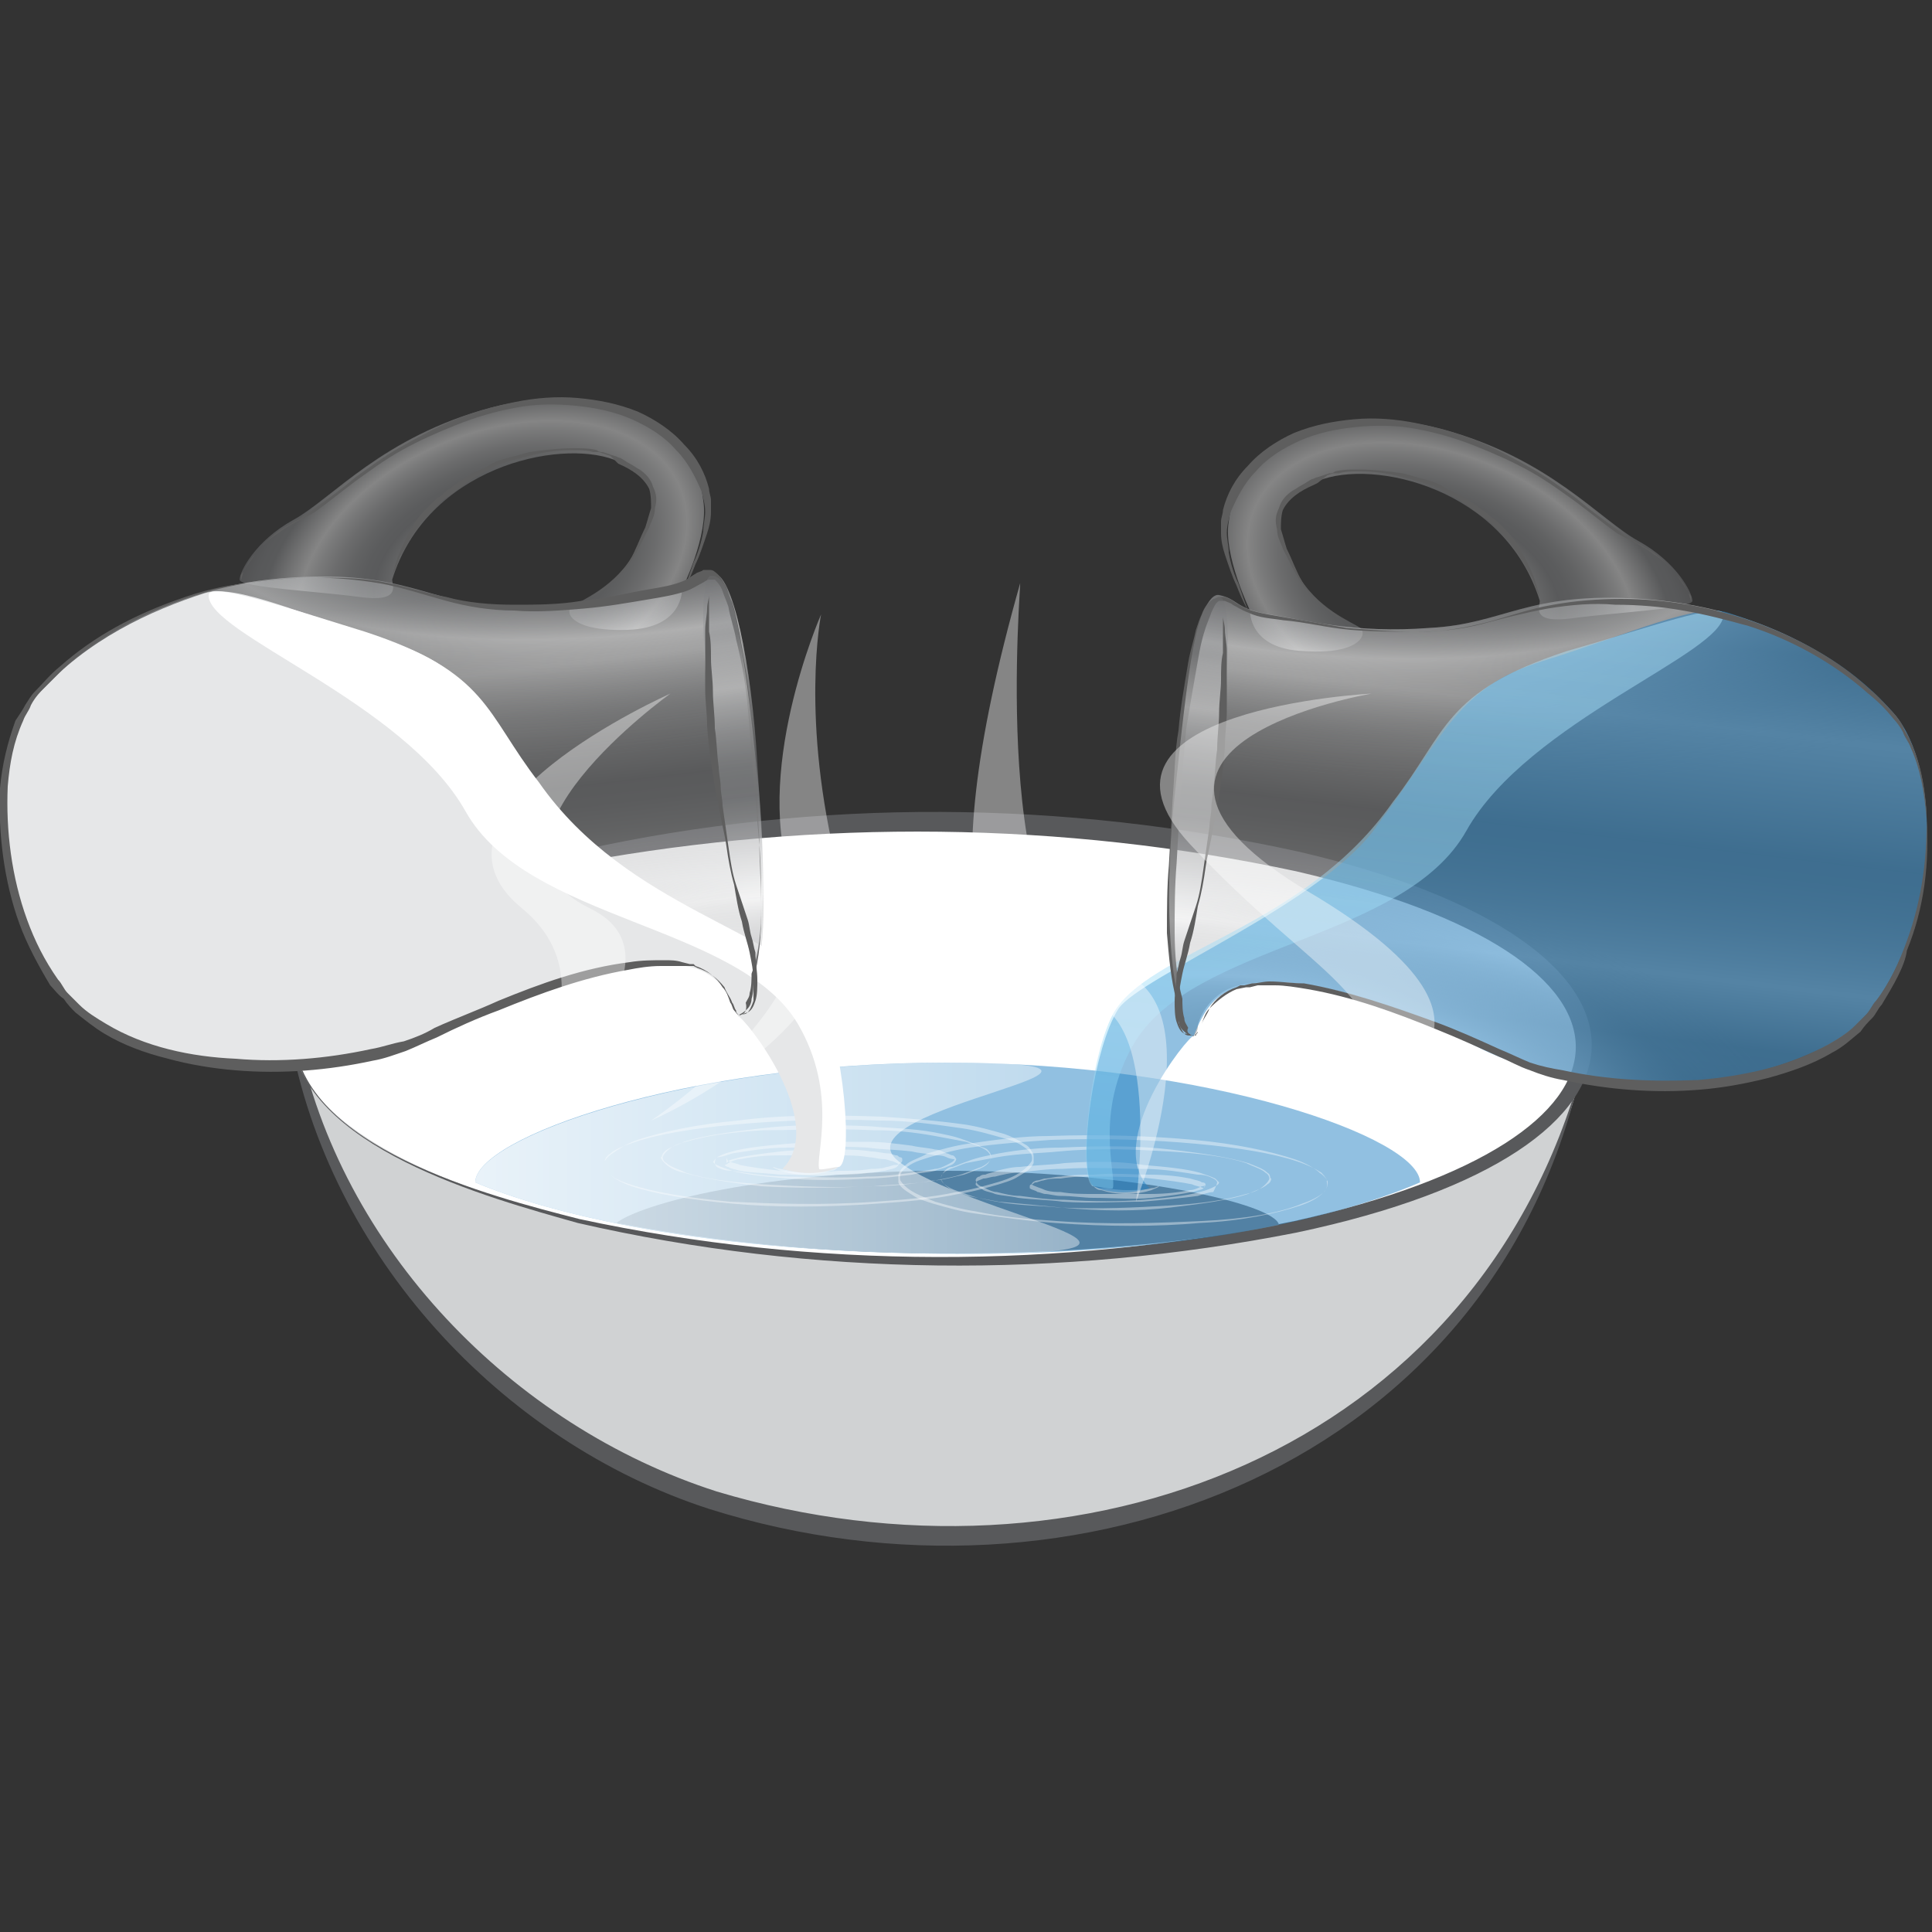
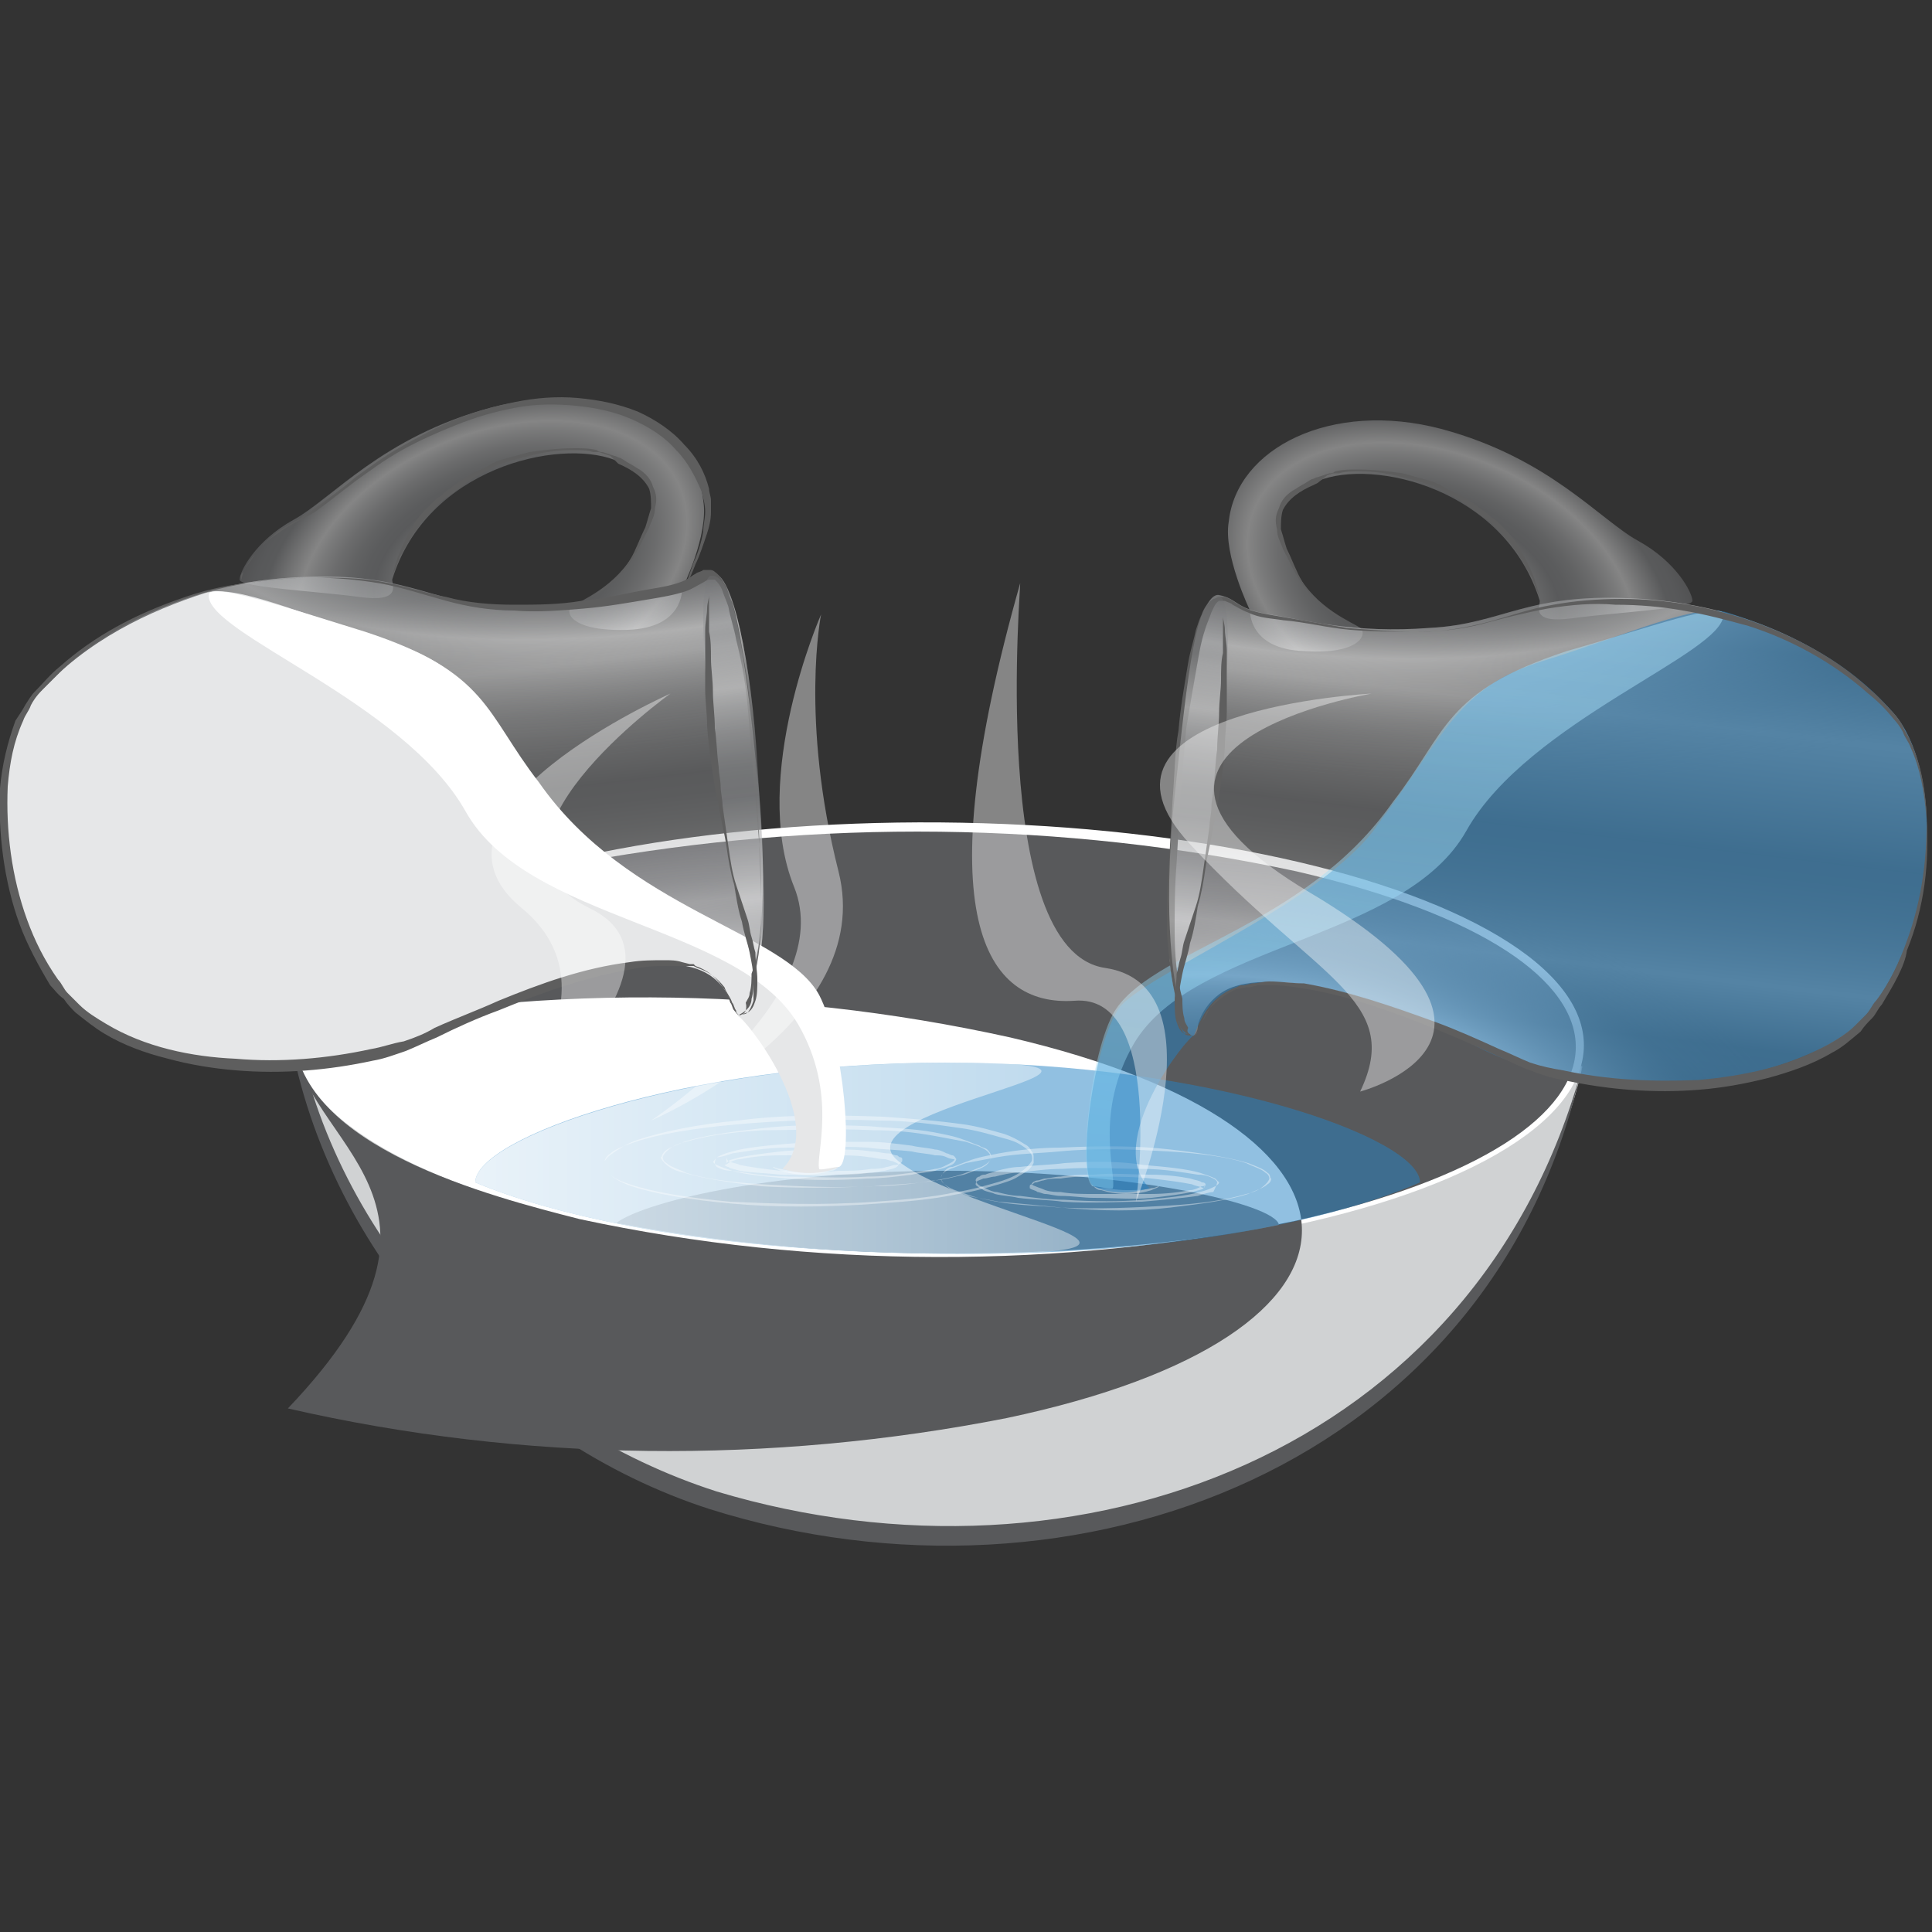
<svg xmlns="http://www.w3.org/2000/svg" version="1.1" id="Layer_1" x="0px" y="0px" viewBox="0 0 100 100" style="enable-background:new 0 0 100 100;" xml:space="preserve">
  <rect x="0" y="0" width="100" height="100" fill="#333333" stroke="none" />
  <style type="text/css">
	.st0{fill:#D0D2D3;}
	.st1{fill:#58595B;}
	.st2{fill:#FFFFFF;}
	.st3{fill:#808184;}
	.st4{fill:url(#SVGID_1_);}
	.st5{fill:url(#SVGID_00000147925344656507472540000001456339086854676127_);}
	.st6{fill:url(#SVGID_00000011749897572311483230000004767619334182860677_);}
	.st7{fill:url(#SVGID_00000110454153469654669840000016422605086825490575_);}
	.st8{fill:url(#SVGID_00000059281027756275370600000015879592367824867772_);}
	.st9{fill:url(#SVGID_00000047022124802942112060000017107584230595964601_);}
	.st10{fill:url(#SVGID_00000090256668088498553120000002306811539863379098_);}
	.st11{fill:url(#SVGID_00000101104971869279983960000010514313195215308938_);}
	.st12{fill:url(#SVGID_00000148620038302590699830000005800618405762091700_);}
	.st13{fill:url(#SVGID_00000003069431034727964430000000770283513752342972_);}
	.st14{fill:url(#SVGID_00000078733827364292827930000005965744586500197261_);}
	.st15{fill:#E6E7E8;}
	.st16{fill:#5E5E5E;}
	.st17{fill:url(#SVGID_00000103227628567445043500000006791640665031397002_);}
	.st18{fill:url(#SVGID_00000118378054404221796970000005603954035088741781_);}
	.st19{fill:url(#SVGID_00000174569473242137038630000003469630043514568108_);}
	.st20{fill:url(#SVGID_00000039840882088900342310000010791576945087941547_);}
	.st21{fill:url(#SVGID_00000074408549070046834360000010557695950044066196_);}
	.st22{fill:url(#SVGID_00000156557130130716825760000013372692882841887664_);}
	.st23{fill:url(#SVGID_00000169540217397539813210000002136359833167233464_);}
	.st24{fill:url(#SVGID_00000054229435000511353130000015774292074950915207_);}
	.st25{fill:url(#SVGID_00000107570199406151373700000003735156265630429084_);}
	.st26{fill:url(#SVGID_00000080207158793822491450000004104556019545828492_);}
	.st27{fill:url(#SVGID_00000064325042691186853910000002900122749729343923_);}
	.st28{fill:url(#SVGID_00000179642127865604226560000003169742370206551995_);}
	.st29{fill:url(#SVGID_00000106118058650253619450000014042204932644768640_);}
	.st30{fill:url(#SVGID_00000176739128446152376910000005789374498319187348_);}
	.st31{fill:url(#SVGID_00000058590464172437063650000004625590898433888159_);}
	.st32{fill:url(#SVGID_00000098928583809477965770000006688734493516552071_);}
	.st33{fill:url(#SVGID_00000180368488745212307840000004678725936088674468_);}
</style>
  <g>
    <g>
      <g>
        <g>
          <path class="st0" d="M81.9,55.2c0,0-4.3,23.4-31.7,24.3c-25.1,0.8-34.3-19.3-35-25.8C42.3,53,81.9,55.2,81.9,55.2z" />
          <path class="st1" d="M81.9,55.1c-4.4,20.7-26.2,29-45.2,23C25.9,74.6,17,64.9,15,53.6c0,0,0-0.2,0-0.2s0.2,0,0.2,0      C37.5,53.1,59.7,53.2,81.9,55.1L81.9,55.1z M81.9,55.2c-9.3-0.2-23.9-0.6-33.3-0.9c0,0-16.7-0.5-16.7-0.5      c-5.6-0.1-11.1-0.1-16.7,0l0.2-0.2c2.2,11,11.1,20.2,21.7,23.6C55.8,82.8,76.5,75.2,81.9,55.2L81.9,55.2z" />
        </g>
        <g>
          <ellipse transform="matrix(7.802710e-03 -1 1 7.802710e-03 -5.597 102.049)" class="st2" cx="48.6" cy="53.8" rx="11.3" ry="33.4" />
-           <path class="st1" d="M15.2,53.6c0.4,5.8,10.1,8.3,14.8,9.5c12.1,2.6,24.9,2.6,37,0.1c19.3-4.3,19.5-13.6,0.1-18.1      c-12.1-2.6-24.8-2.7-36.9-0.5C25.5,45.6,15.8,47.8,15.2,53.6L15.2,53.6z M15.1,53.6c0.5-5.8,10.2-8.3,15-9.6      c12.2-2.7,25-2.6,37.2,0.1c20.1,4.7,20.2,15.4-0.2,19.7c-12.2,2.4-25,2.3-37.2-0.5C25.3,62,15.6,59.4,15.1,53.6L15.1,53.6z" />
+           <path class="st1" d="M15.2,53.6c0.4,5.8,10.1,8.3,14.8,9.5c12.1,2.6,24.9,2.6,37,0.1c19.3-4.3,19.5-13.6,0.1-18.1      c-12.1-2.6-24.8-2.7-36.9-0.5C25.5,45.6,15.8,47.8,15.2,53.6L15.2,53.6z M15.1,53.6c12.2-2.7,25-2.6,37.2,0.1c20.1,4.7,20.2,15.4-0.2,19.7c-12.2,2.4-25,2.3-37.2-0.5C25.3,62,15.6,59.4,15.1,53.6L15.1,53.6z" />
        </g>
      </g>
    </g>
    <g>
      <g>
        <g>
          <path class="st3" d="M31.9,63.3c13.9,2.7,28,1.4,34.3,0.1c-0.2-1.1-7.7-2.8-17.2-2.8S33.2,62.3,31.9,63.3z" />
          <linearGradient id="SVGID_1_" gradientUnits="userSpaceOnUse" x1="24.601" y1="59.907" x2="73.505" y2="59.907">
            <stop offset="0" style="stop-color:#2483C5;stop-opacity:0.5" />
            <stop offset="1" style="stop-color:#2483C5;stop-opacity:0.5" />
          </linearGradient>
          <path class="st4" d="M24.6,61.2c3.8,1.6,11.9,3.7,25.4,3.7s21-2.6,23.5-3.7c0-2.3-10.9-6.2-24.5-6.2S24.6,58.9,24.6,61.2z" />
          <linearGradient id="SVGID_00000027605176006525484240000015319813537352533175_" gradientUnits="userSpaceOnUse" x1="24.601" y1="59.907" x2="55.887" y2="59.907">
            <stop offset="0" style="stop-color:#FFFFFF;stop-opacity:0.8" />
            <stop offset="1" style="stop-color:#FFFFFF;stop-opacity:0.4" />
          </linearGradient>
          <path style="fill:url(#SVGID_00000027605176006525484240000015319813537352533175_);" d="M24.6,61.2c3.8,1.6,11.9,3.7,25.4,3.7      s0-2-3.5-4.8C43,57.3,62.6,55,49.1,55S24.6,58.9,24.6,61.2z" />
        </g>
      </g>
    </g>
    <g>
      <linearGradient id="SVGID_00000023992809217345650970000002676971586954393235_" gradientUnits="userSpaceOnUse" x1="-48.507" y1="60.069" x2="-26.11" y2="60.069" gradientTransform="matrix(-1 0 0 1 5.09 0)">
        <stop offset="0" style="stop-color:#FFFFFF;stop-opacity:0.4" />
        <stop offset="1" style="stop-color:#FFFFFF;stop-opacity:0.4" />
      </linearGradient>
      <path style="fill:url(#SVGID_00000023992809217345650970000002676971586954393235_);" d="M31.7,59.7c0.3-0.2,0.7-0.5,1.3-0.7    c1.2-0.4,3-0.8,5.2-1c2.2-0.3,4.7-0.3,7.5-0.2c1.4,0.1,2.8,0.2,4.2,0.4c0.7,0.1,1.4,0.3,2.1,0.5c0.3,0.1,0.7,0.3,1,0.5    c0.2,0.1,0.3,0.2,0.4,0.4c0.1,0.1,0.1,0.2,0.1,0.3c0,0.1,0,0.2,0,0.3c-0.2,0.4-0.5,0.5-0.8,0.7c-0.3,0.2-0.7,0.3-1,0.4    c-0.7,0.2-1.4,0.4-2.1,0.5c-1.4,0.3-2.8,0.4-4.2,0.5c-2.7,0.2-5.3,0.2-7.5,0c-2.2-0.2-4-0.5-5.2-0.9c-0.6-0.2-1.1-0.5-1.3-0.8    c-0.2-0.3,0-0.5-0.1-0.5C31.3,60.1,31.4,59.9,31.7,59.7z M31.4,60.6c0.2,0.3,0.6,0.5,1.2,0.7c1.2,0.4,3,0.7,5.2,0.9    c2.2,0.1,4.7,0.2,7.5,0c1.4-0.1,2.8-0.2,4.2-0.5c0.7-0.1,1.4-0.3,2.1-0.5c0.7-0.2,1.4-0.5,1.8-1.1c0.1-0.4-0.2-0.6-0.5-0.8    c-0.3-0.2-0.6-0.3-1-0.4c-0.7-0.2-1.4-0.4-2.1-0.5c-1.4-0.2-2.8-0.4-4.2-0.4c-2.7-0.1-5.3,0-7.5,0.2c-2.2,0.2-4,0.5-5.2,0.9    c-0.6,0.2-1.1,0.4-1.3,0.6c-0.3,0.2-0.3,0.4-0.3,0.4C31.4,60.1,31.2,60.3,31.4,60.6z" />
      <linearGradient id="SVGID_00000168800516719803085640000010041411952454659000_" gradientUnits="userSpaceOnUse" x1="-46.283" y1="59.91" x2="-29.072" y2="59.91" gradientTransform="matrix(-1 0 0 1 5.09 0)">
        <stop offset="0" style="stop-color:#FFFFFF;stop-opacity:0.4" />
        <stop offset="1" style="stop-color:#FFFFFF;stop-opacity:0.4" />
      </linearGradient>
      <path style="fill:url(#SVGID_00000168800516719803085640000010041411952454659000_);" d="M34.4,59.6c0.2-0.2,0.6-0.3,1-0.5    c0.9-0.3,2.3-0.5,4-0.7c1.7-0.2,3.6-0.2,5.7-0.1c1,0.1,2.1,0.1,3.2,0.3c0.5,0.1,1.1,0.2,1.6,0.4c0.3,0.1,0.5,0.2,0.8,0.3    c0.1,0.1,0.3,0.1,0.4,0.2c0.1,0.1,0.2,0.2,0.2,0.4c-0.1,0.4-0.4,0.5-0.6,0.6c-0.3,0.1-0.5,0.2-0.8,0.3c-0.5,0.1-1.1,0.3-1.6,0.3    c-1.1,0.2-2.2,0.3-3.2,0.3c-2.1,0.1-4,0.1-5.7,0c-1.7-0.2-3-0.4-4-0.7c-0.5-0.1-0.8-0.3-1-0.5c-0.2-0.2-0.2-0.3-0.2-0.3    C34.3,59.9,34.2,59.8,34.4,59.6z M34.5,60.2c0.2,0.2,0.6,0.3,1,0.5c0.9,0.3,2.3,0.5,4,0.6c1.7,0.1,3.6,0.2,5.7,0.1    c1-0.1,2.1-0.1,3.2-0.3c0.5-0.1,1.1-0.2,1.6-0.4c0.3-0.1,0.5-0.2,0.8-0.3c0.2-0.1,0.5-0.3,0.5-0.5c-0.1-0.3-0.3-0.4-0.5-0.5    c-0.2-0.1-0.5-0.2-0.8-0.3c-0.5-0.1-1.1-0.2-1.6-0.3c-1.1-0.2-2.1-0.3-3.2-0.3c-2.1-0.1-4,0-5.7,0c-1.7,0.1-3,0.3-4,0.6    c-0.5,0.1-0.8,0.3-1,0.5c-0.2,0.2-0.2,0.3-0.2,0.3C34.3,59.9,34.3,60.1,34.5,60.2z" />
      <linearGradient id="SVGID_00000098928399874054034530000014281833312755858053_" gradientUnits="userSpaceOnUse" x1="-44.504" y1="60.146" x2="-31.766" y2="60.146" gradientTransform="matrix(-1 0 0 1 5.09 0)">
        <stop offset="0" style="stop-color:#FFFFFF;stop-opacity:0.4" />
        <stop offset="1" style="stop-color:#FFFFFF;stop-opacity:0.4" />
      </linearGradient>
      <path style="fill:url(#SVGID_00000098928399874054034530000014281833312755858053_);" d="M37.1,59.9c0.2-0.1,0.4-0.2,0.8-0.3    c0.7-0.2,1.7-0.3,2.9-0.4c1.2-0.1,2.6-0.1,4.1-0.1c0.8,0,1.5,0.1,2.3,0.2c0.4,0.1,0.8,0.1,1.2,0.2c0.2,0,0.4,0.1,0.6,0.2    c0.1,0,0.2,0.1,0.3,0.1c0.1,0,0.2,0.2,0.2,0.2c-0.1,0.3-0.3,0.3-0.5,0.4c-0.2,0.1-0.4,0.1-0.6,0.2c-0.4,0.1-0.8,0.1-1.2,0.2    c-0.8,0.1-1.6,0.2-2.3,0.2c-1.5,0.1-2.9,0.1-4.1,0c-1.2-0.1-2.2-0.2-2.9-0.4c-0.3-0.1-0.6-0.2-0.8-0.3c-0.2-0.1-0.2-0.2-0.2-0.2    C36.9,60.2,37,60,37.1,59.9z M37.1,60.4c0.2,0.1,0.4,0.2,0.8,0.2c0.7,0.1,1.7,0.3,2.9,0.3c1.2,0,2.6,0.1,4.1,0    c0.8,0,1.5-0.1,2.3-0.2c0.4-0.1,0.8-0.1,1.2-0.2c0.2,0,0.4-0.1,0.6-0.2c0.2-0.1,0.4-0.2,0.4-0.3C49.4,60,49.2,60,49,59.9    c-0.2-0.1-0.4-0.1-0.6-0.1c-0.4-0.1-0.8-0.1-1.2-0.2c-0.8-0.1-1.6-0.1-2.3-0.2c-1.5-0.1-2.9,0-4.1,0c-1.2,0-2.2,0.2-2.9,0.3    c-0.3,0.1-0.6,0.2-0.8,0.2C37,60,37,60.2,37,60.2S37,60.3,37.1,60.4z" />
      <linearGradient id="SVGID_00000147194777830157300740000011630079499630414240_" gradientUnits="userSpaceOnUse" x1="-41.572" y1="60.277" x2="-32.394" y2="60.277" gradientTransform="matrix(-1 0 0 1 5.09 0)">
        <stop offset="0" style="stop-color:#FFFFFF;stop-opacity:0.4" />
        <stop offset="1" style="stop-color:#FFFFFF;stop-opacity:0.4" />
      </linearGradient>
      <path style="fill:url(#SVGID_00000147194777830157300740000011630079499630414240_);" d="M37.7,60.1c0.1-0.1,0.3-0.1,0.6-0.2    c0.5-0.1,1.2-0.2,2.1-0.3c0.9-0.1,1.9-0.1,3-0.1c0.5,0,1.1,0,1.7,0.1c0.3,0,0.6,0.1,0.9,0.1c0.1,0,0.3,0.1,0.4,0.1    c0.1,0,0.1,0.1,0.2,0.1c0,0,0.1,0,0.1,0.1c0,0.1,0,0.1,0,0.1c-0.1,0.2-0.3,0.2-0.4,0.2c-0.1,0-0.3,0.1-0.4,0.1    c-0.3,0.1-0.6,0.1-0.8,0.1c-0.6,0.1-1.1,0.1-1.7,0.1c-1.1,0.1-2.1,0.1-3,0c-0.9-0.1-1.6-0.2-2.1-0.3c-0.2-0.1-0.4-0.1-0.6-0.2    c-0.1-0.1-0.1-0.2-0.1-0.2C37.6,60.3,37.6,60.2,37.7,60.1z M37.7,60.4c0.1,0.1,0.3,0.1,0.6,0.2c0.5,0.1,1.2,0.1,2.1,0.2    c0.9,0,1.9,0.1,2.9,0c0.5,0,1.1,0,1.7-0.1c0.3,0,0.6-0.1,0.8-0.1c0.3-0.1,0.6-0.1,0.7-0.3c0-0.1-0.1-0.1-0.3-0.2    c-0.1,0-0.3-0.1-0.4-0.1c-0.3,0-0.6-0.1-0.8-0.1c-0.6-0.1-1.1-0.1-1.7-0.1c-1.1,0-2.1,0-2.9,0c-0.9,0-1.6,0.1-2.1,0.2    c-0.2,0-0.4,0.1-0.6,0.2c-0.1,0.1-0.2,0.1-0.2,0.1S37.6,60.4,37.7,60.4z" />
      <linearGradient id="SVGID_00000132067461425541304100000018025049037869229964_" gradientUnits="userSpaceOnUse" x1="-38.43" y1="60.528" x2="-34.671" y2="60.528" gradientTransform="matrix(-1 0 0 1 5.09 0)">
        <stop offset="0" style="stop-color:#FFFFFF;stop-opacity:0.4" />
        <stop offset="1" style="stop-color:#FFFFFF;stop-opacity:0.4" />
      </linearGradient>
      <path style="fill:url(#SVGID_00000132067461425541304100000018025049037869229964_);" d="M39.9,60.3c0,0,0,0.1,0.1,0.1    c0.1,0.1,0.2,0.1,0.4,0.2c0.3,0.1,0.8,0.2,1.3,0.2c0.5,0,1-0.1,1.3-0.2c0.2,0,0.3-0.1,0.4-0.2c0.1-0.1,0.1-0.1,0.1-0.1    s0,0.1-0.1,0.1c-0.1,0-0.2,0.1-0.4,0.1c-0.3,0-0.8,0.1-1.3,0.1c-0.5,0-0.9,0-1.3-0.1c-0.2,0-0.3-0.1-0.4-0.1    C39.9,60.4,39.9,60.3,39.9,60.3z" />
      <g>
        <radialGradient id="SVGID_00000023989054935412873940000005455101013937984151_" cx="12.339" cy="-193.027" r="24.577" gradientTransform="matrix(-0.154 -0.362 -0.554 0.235 -79.529 79.147)" gradientUnits="userSpaceOnUse">
          <stop offset="5.102041e-03" style="stop-color:#929497;stop-opacity:0.4" />
          <stop offset="0.175" style="stop-color:#FFFFFF;stop-opacity:0.4" />
          <stop offset="0.435" style="stop-color:#929497;stop-opacity:0.4" />
          <stop offset="0.481" style="stop-color:#97999C;stop-opacity:0.4" />
          <stop offset="0.537" style="stop-color:#A6A8AA;stop-opacity:0.4" />
          <stop offset="0.599" style="stop-color:#BFC0C2;stop-opacity:0.4" />
          <stop offset="0.664" style="stop-color:#E1E2E3;stop-opacity:0.4" />
          <stop offset="0.711" style="stop-color:#FFFFFF;stop-opacity:0.4" />
          <stop offset="0.848" style="stop-color:#929497;stop-opacity:0.4" />
          <stop offset="0.894" style="stop-color:#8D8F92;stop-opacity:0.4" />
          <stop offset="0.951" style="stop-color:#7F8083;stop-opacity:0.4" />
          <stop offset="1" style="stop-color:#6D6E70;stop-opacity:0.4" />
        </radialGradient>
        <path style="fill:url(#SVGID_00000023989054935412873940000005455101013937984151_);" d="M35.3,30.5c0,0,0.1,2-2.8,2.1     s-3.3-0.9-2.9-1.2c0.4-0.3,2.3-1,3.3-2.9c1-1.9,1.8-3.6-1.1-4.7s-9.7,0.4-11.5,6.2c0,0.3,0.5,1.2-1.7,0.9     c-2.2-0.3-6.2-0.5-6.2-0.9s0.8-2,2.8-3.1s4.6-4.3,10.2-5.8c5.7-1.5,10.6,1,11,4.8C36.7,27.7,35.3,30.5,35.3,30.5z" />
        <linearGradient id="SVGID_00000089570758929492678610000008152755605057797280_" gradientUnits="userSpaceOnUse" x1="31.788" y1="-71.689" x2="7.511" y2="-71.689" gradientTransform="matrix(-0.118 -0.993 -0.993 0.118 -48.919 71.418)">
          <stop offset="5.102041e-03" style="stop-color:#929497;stop-opacity:0.4" />
          <stop offset="0.175" style="stop-color:#FFFFFF;stop-opacity:0.4" />
          <stop offset="0.435" style="stop-color:#929497;stop-opacity:0.4" />
          <stop offset="0.481" style="stop-color:#97999C;stop-opacity:0.4" />
          <stop offset="0.537" style="stop-color:#A6A8AA;stop-opacity:0.4" />
          <stop offset="0.599" style="stop-color:#BFC0C2;stop-opacity:0.4" />
          <stop offset="0.664" style="stop-color:#E1E2E3;stop-opacity:0.4" />
          <stop offset="0.711" style="stop-color:#FFFFFF;stop-opacity:0.4" />
          <stop offset="0.848" style="stop-color:#929497;stop-opacity:0.4" />
          <stop offset="0.894" style="stop-color:#8D8F92;stop-opacity:0.4" />
          <stop offset="0.951" style="stop-color:#7F8083;stop-opacity:0.4" />
          <stop offset="1" style="stop-color:#6D6E70;stop-opacity:0.4" />
        </linearGradient>
        <path style="fill:url(#SVGID_00000089570758929492678610000008152755605057797280_);" d="M38.4,52.5c0,0,0.8-0.3,0.7-1.9     c0.7-2.3,0.4-6.1,0.1-11.1c-0.3-5.1-1.3-10-2.3-9.8c-1,0.3-0.8,0.7-2.6,1s-4.4,1-8.3,0.7c-3.9-0.2-5-1.9-11-1.5s-10.4,3-13,5.9     s-2.5,10.7,1.3,15.5s14.4,4.3,18.6,2.4s10.7-4.7,14-3.8c1.6,0.4,2.1,1.9,2.1,2.1S38.1,52.7,38.4,52.5z" />
        <radialGradient id="SVGID_00000173862111721906254100000016373728794963369148_" cx="22.292" cy="-214.566" r="36.363" gradientTransform="matrix(-4.640196e-02 -0.391 -1.105 0.131 -202.577 61.346)" gradientUnits="userSpaceOnUse">
          <stop offset="5.102041e-03" style="stop-color:#929497;stop-opacity:0" />
          <stop offset="0.268" style="stop-color:#929497;stop-opacity:0.1" />
          <stop offset="0.319" style="stop-color:#97999C;stop-opacity:0.15" />
          <stop offset="0.381" style="stop-color:#A6A8AA;stop-opacity:0.211" />
          <stop offset="0.449" style="stop-color:#BFC0C2;stop-opacity:0.278" />
          <stop offset="0.521" style="stop-color:#E1E2E3;stop-opacity:0.349" />
          <stop offset="0.573" style="stop-color:#FFFFFF;stop-opacity:0.4" />
          <stop offset="0.848" style="stop-color:#929497;stop-opacity:0.1" />
          <stop offset="0.894" style="stop-color:#8D8F92;stop-opacity:6.948941e-02" />
          <stop offset="0.951" style="stop-color:#7F8083;stop-opacity:3.220554e-02" />
          <stop offset="1" style="stop-color:#6D6E70;stop-opacity:0" />
        </radialGradient>
        <path style="fill:url(#SVGID_00000173862111721906254100000016373728794963369148_);" d="M38.4,52.5c0,0,0.8-0.3,0.7-1.9     c0.7-2.3,0.4-6.1,0.1-11.1c-0.3-5.1-1.3-10-2.3-9.8c-1,0.3-0.8,0.7-2.6,1s-4.4,1-8.3,0.7c-3.9-0.2-5-1.9-11-1.5s-10.4,3-13,5.9     s-2.5,10.7,1.3,15.5s14.4,4.3,18.6,2.4s10.7-4.7,14-3.8c1.6,0.4,2.1,1.9,2.1,2.1S38.1,52.7,38.4,52.5z" />
        <radialGradient id="SVGID_00000100362653784135611530000002098707754921178808_" cx="-62.169" cy="-208.495" r="36.363" gradientTransform="matrix(-4.640196e-02 -0.391 -0.788 9.365539e-02 -132.329 53.001)" gradientUnits="userSpaceOnUse">
          <stop offset="5.102041e-03" style="stop-color:#929497;stop-opacity:0" />
          <stop offset="0.268" style="stop-color:#929497;stop-opacity:0.1" />
          <stop offset="0.319" style="stop-color:#97999C;stop-opacity:0.183" />
          <stop offset="0.381" style="stop-color:#A6A8AA;stop-opacity:0.285" />
          <stop offset="0.449" style="stop-color:#BFC0C2;stop-opacity:0.397" />
          <stop offset="0.521" style="stop-color:#E1E2E3;stop-opacity:0.515" />
          <stop offset="0.573" style="stop-color:#FFFFFF;stop-opacity:0.6" />
          <stop offset="0.848" style="stop-color:#929497;stop-opacity:0.1" />
          <stop offset="0.894" style="stop-color:#8D8F92;stop-opacity:6.948941e-02" />
          <stop offset="0.951" style="stop-color:#7F8083;stop-opacity:3.220554e-02" />
          <stop offset="1" style="stop-color:#6D6E70;stop-opacity:0" />
        </radialGradient>
        <path style="fill:url(#SVGID_00000100362653784135611530000002098707754921178808_);" d="M38.4,52.5c0,0,0.8-0.3,0.7-1.9     c0.7-2.3,0.4-6.1,0.1-11.1c-0.3-5.1-1.3-10-2.3-9.8c-1,0.3-0.8,0.7-2.6,1s-4.4,1-8.3,0.7c-3.9-0.2-5-1.9-11-1.5s-10.4,3-13,5.9     s-2.5,10.7,1.3,15.5s14.4,4.3,18.6,2.4s10.7-4.7,14-3.8c1.6,0.4,2.1,1.9,2.1,2.1S38.1,52.7,38.4,52.5z" />
        <path class="st15" d="M42.1,51.2c1.3,2,2.1,7.9,1.4,9.1c-0.1,0.2-1.4,0.7-3,0.2c2.4-2.4-2-7.9-2.3-7.9c-0.5-1.3-1.1-2.3-2.7-2.6     c-2.6-0.6-6.8,0.5-12,3.2c-2.7,1.4-7.5,2.4-10.7,2c-5.4-0.7-8.5-2.4-9.5-3.8c-3.8-4.8-3.8-12.7-1.3-15.5s5.8-4.3,8.6-5.2     c1.6-0.5,5,1.1,9.5,2.5c4.5,1.4,5,3.7,8.6,8.5C31.4,45.6,40.9,49.4,42.1,51.2z" />
        <path class="st2" d="M10.8,30.8c-0.1,2,10.1,5.5,13.3,11.2s14.1,5.8,17.2,11c2.1,3.6,0.9,6.8,1.1,7.5c0,0.1,0.8-0.1,1-0.1     c0.8-0.1,0.3-6.4-1-8.9c-1.8-3.3-9.9-4.4-14.5-11c-2.8-3.6-2.6-5.7-9-7.8C14.7,31.4,10.8,30.1,10.8,30.8z" />
        <path class="st16" d="M38.4,52.5c-0.1,0.1-0.2,0-0.2,0c-0.1-0.1-0.1-0.1-0.1-0.2c-0.1-0.1-0.1-0.3-0.2-0.4     c-0.1-0.3-0.3-0.5-0.4-0.8c-0.4-0.5-0.8-0.8-1.4-1l-0.2-0.1l-0.2,0L35.1,50c-0.3,0-0.6,0-0.9,0c-0.6,0-1.2,0.1-1.7,0.2     c-2.3,0.4-4.5,1.2-6.7,2.1c-1.1,0.4-2.2,0.9-3.2,1.4c-0.5,0.2-1.1,0.5-1.6,0.7c-0.6,0.2-1.1,0.4-1.7,0.5     c-2.3,0.5-4.7,0.7-7.1,0.5c-1.2-0.1-2.4-0.3-3.5-0.6c-1.2-0.3-2.3-0.7-3.3-1.3c-0.5-0.3-1-0.7-1.5-1.1c-0.2-0.2-0.4-0.4-0.6-0.7     C3,51.5,2.8,51.2,2.6,51C2,50,1.4,48.9,1,47.8c-0.8-2.2-1.1-4.7-1-7c0.1-1.2,0.4-2.4,0.8-3.5C1,37,1.2,36.7,1.3,36.5     c0.2-0.3,0.3-0.5,0.5-0.7c0.4-0.4,0.8-0.9,1.3-1.3C4.9,32.9,7,31.8,9.3,31c1.1-0.4,2.3-0.7,3.4-0.8c1.2-0.2,2.4-0.3,3.5-0.3     c1.2,0,2.4,0,3.5,0.2c1.2,0.2,2.3,0.6,3.4,0.8c1.1,0.3,2.3,0.4,3.5,0.4c1.2,0,2.3,0,3.5-0.2c1.2-0.1,2.3-0.4,3.5-0.6     c0.6-0.1,1.2-0.2,1.7-0.4c0.3-0.1,0.5-0.3,0.7-0.4c0.1-0.1,0.3-0.1,0.4-0.2l0.1,0l0.1,0c0,0,0.1,0,0.1,0c0.1,0,0.2,0,0.3,0.1     c0.3,0.2,0.4,0.5,0.6,0.8c0.1,0.3,0.2,0.6,0.3,0.8c0.2,0.6,0.3,1.2,0.4,1.7c0.2,1.2,0.4,2.3,0.5,3.5c0.1,1.2,0.2,2.4,0.3,3.5     l0.2,3.5c0,1.2,0.1,2.4,0.1,3.5c0,1.2-0.1,2.4-0.5,3.5l0,0c0,0.3,0,0.7-0.1,1c0,0.2-0.1,0.3-0.2,0.5     C38.7,52.3,38.5,52.5,38.4,52.5L38.4,52.5z M38.3,52.5L38.3,52.5c0.2-0.1,0.3-0.2,0.4-0.3c0.1-0.1,0.2-0.3,0.2-0.5     c0.1-0.3,0.1-0.7,0.1-1l0,0l0,0c0.3-1.1,0.4-2.3,0.4-3.5c0-1.2,0-2.4-0.1-3.5L39,40.1c-0.1-1.2-0.2-2.3-0.3-3.5     c-0.1-1.2-0.3-2.3-0.6-3.5c-0.1-0.6-0.3-1.1-0.4-1.7c-0.1-0.3-0.2-0.5-0.3-0.8c-0.1-0.3-0.3-0.5-0.4-0.6c0,0-0.1,0-0.1,0     c0,0,0,0,0,0l-0.1,0l-0.1,0c-0.1,0-0.2,0.1-0.4,0.2c-0.2,0.1-0.5,0.3-0.8,0.4c-0.6,0.2-1.2,0.3-1.8,0.4c-1.2,0.2-2.3,0.4-3.5,0.5     c-1.2,0.1-2.4,0.2-3.6,0.1c-1.2,0-2.4-0.2-3.5-0.5c-1.1-0.3-2.3-0.7-3.4-0.9c-1.2-0.2-2.3-0.3-3.5-0.3c-1.2,0-2.4,0.1-3.5,0.3     c-1.2,0.2-2.3,0.5-3.4,0.9c-2.2,0.8-4.3,1.9-6,3.5c-0.4,0.4-0.8,0.8-1.2,1.2c-0.2,0.2-0.4,0.5-0.5,0.7c-0.1,0.3-0.3,0.5-0.4,0.8     c-0.5,1.1-0.7,2.2-0.8,3.4c-0.1,2.3,0.2,4.7,1,6.9c0.4,1.1,0.9,2.1,1.6,3.1c0.2,0.2,0.3,0.5,0.5,0.7c0.2,0.2,0.4,0.4,0.6,0.6     c0.4,0.4,0.9,0.7,1.4,1c2,1.2,4.4,1.7,6.7,1.8c2.3,0.2,4.7,0,7-0.5c0.6-0.1,1.1-0.3,1.7-0.4c0.6-0.2,1.1-0.4,1.6-0.7     c1.1-0.5,2.2-0.9,3.3-1.4c2.2-0.9,4.4-1.7,6.8-2c0.6-0.1,1.2-0.1,1.8-0.1c0.3,0,0.6,0,0.9,0.1l0.4,0.1l0.2,0L36,50     c0.6,0.2,1.1,0.6,1.4,1.1c0.2,0.2,0.3,0.5,0.4,0.8c0.1,0.1,0.1,0.3,0.2,0.4C38.1,52.4,38.2,52.6,38.3,52.5L38.3,52.5z" />
        <path class="st16" d="M29.7,31.4c0,0,0.1-0.1,0.2-0.1c0.2-0.1,0.4-0.2,0.7-0.4c0.6-0.3,1.4-0.9,2.1-1.9c0.3-0.5,0.6-1.1,0.9-1.7     c0.1-0.3,0.3-0.6,0.3-1c0.1-0.4,0.1-0.7-0.1-1.1c-0.1-0.4-0.4-0.7-0.7-0.9c-0.2-0.1-0.3-0.2-0.5-0.3c-0.2-0.1-0.3-0.2-0.5-0.3     c-0.1,0-0.2-0.1-0.3-0.1l-0.3-0.1l-0.3-0.1c-0.1,0-0.2,0-0.3-0.1c-0.4-0.1-0.8-0.1-1.2-0.1c-0.8,0-1.6,0.1-2.3,0.2     c-0.4,0.1-0.7,0.2-1.1,0.3c-0.4,0.1-0.7,0.2-1,0.4c-0.3,0.2-0.7,0.3-1,0.5c-0.2,0.1-0.3,0.2-0.5,0.3c-0.1,0.1-0.3,0.2-0.4,0.3     c-0.1,0.1-0.3,0.2-0.4,0.3c-0.1,0.1-0.2,0.2-0.4,0.3c-0.1,0.1-0.2,0.2-0.3,0.3c-0.1,0.1-0.2,0.2-0.3,0.3     c-0.4,0.4-0.7,0.9-0.9,1.3c-0.2,0.4-0.4,0.8-0.5,1.1c-0.2,0.6-0.3,1-0.3,1l0,0c0,0,0.2-0.4,0.4-1c0.2-0.3,0.4-0.7,0.6-1     c0.1-0.2,0.3-0.4,0.4-0.6c0.1-0.2,0.4-0.4,0.5-0.6c0.1-0.1,0.2-0.2,0.3-0.3c0.1-0.1,0.2-0.2,0.3-0.3c0.1-0.1,0.2-0.2,0.4-0.3     c0.1-0.1,0.3-0.2,0.4-0.3c0.1-0.1,0.3-0.2,0.4-0.3c0.1-0.1,0.3-0.2,0.4-0.3c0.3-0.2,0.6-0.3,0.9-0.5c0.3-0.2,0.7-0.3,1-0.4     c0.3-0.1,0.7-0.2,1.1-0.3c0.7-0.2,1.5-0.3,2.2-0.3c0.4,0,0.8,0,1.1,0.1c0.1,0,0.2,0,0.3,0l0.3,0.1l0.3,0.1L32,24     c0.7,0.3,1.3,0.7,1.6,1.3c0.1,0.3,0.1,0.7,0.1,1c-0.1,0.3-0.2,0.7-0.3,1c-0.3,0.6-0.5,1.2-0.8,1.7c-0.6,1-1.4,1.5-2,1.9     c-0.3,0.2-0.5,0.3-0.7,0.4C29.7,31.4,29.7,31.4,29.7,31.4L29.7,31.4z" />
        <path class="st16" d="M12.5,30c0,0,0-0.1,0.1-0.4c0.1-0.2,0.3-0.6,0.6-0.9c0.3-0.4,0.7-0.8,1.2-1.1c0.5-0.4,1.2-0.7,1.9-1.1     c0.7-0.5,1.3-1,2.1-1.6c0.7-0.5,1.5-1.1,2.4-1.6c0.9-0.5,1.8-0.9,2.8-1.3c1-0.4,2-0.7,3.1-0.9c1-0.2,2.1-0.2,3.1-0.1     c1,0.1,2,0.3,2.9,0.7c0.9,0.4,1.7,0.9,2.3,1.6c0.6,0.6,1,1.4,1.3,2.1c0.1,0.4,0.2,0.7,0.2,1.1c0,0.3-0.1,0.7-0.1,1     c-0.1,0.6-0.3,1.2-0.5,1.6c-0.3,0.9-0.5,1.4-0.5,1.4l0,0c0,0,0.3-0.5,0.6-1.3c0.2-0.4,0.4-1,0.6-1.6c0.1-0.3,0.2-0.7,0.2-1.1     c0-0.2,0-0.4,0-0.6c0-0.2-0.1-0.4-0.1-0.6c-0.2-0.8-0.6-1.6-1.3-2.3c-0.6-0.7-1.5-1.3-2.4-1.7c-1-0.4-2-0.6-3.1-0.7     c-1.1-0.1-2.2,0-3.2,0.2c-1,0.2-2.1,0.5-3.1,0.9c-1,0.4-1.9,0.9-2.8,1.4c-0.9,0.5-1.7,1.1-2.4,1.6c-0.7,0.6-1.4,1.1-2.1,1.6     c-0.6,0.5-1.3,0.8-1.9,1.2c-0.5,0.4-0.9,0.8-1.2,1.2c-0.3,0.4-0.5,0.7-0.6,0.9C12.5,29.7,12.4,29.8,12.5,30     C12.4,30,12.4,30,12.5,30L12.5,30z" />
        <linearGradient id="SVGID_00000096044442747731343750000002689406463168530057_" gradientUnits="userSpaceOnUse" x1="10.691" y1="-90.112" x2="31.248" y2="-90.112" gradientTransform="matrix(-0.118 -0.993 -0.993 0.118 -48.919 71.418)">
          <stop offset="5.102041e-03" style="stop-color:#929497;stop-opacity:0.4" />
          <stop offset="0.175" style="stop-color:#FFFFFF;stop-opacity:0.4" />
          <stop offset="0.435" style="stop-color:#929497;stop-opacity:0.4" />
          <stop offset="0.481" style="stop-color:#97999C;stop-opacity:0.4" />
          <stop offset="0.537" style="stop-color:#A6A8AA;stop-opacity:0.4" />
          <stop offset="0.599" style="stop-color:#BFC0C2;stop-opacity:0.4" />
          <stop offset="0.664" style="stop-color:#E1E2E3;stop-opacity:0.4" />
          <stop offset="0.711" style="stop-color:#FFFFFF;stop-opacity:0.4" />
          <stop offset="0.848" style="stop-color:#929497;stop-opacity:0.4" />
          <stop offset="0.894" style="stop-color:#8D8F92;stop-opacity:0.4" />
          <stop offset="0.951" style="stop-color:#7F8083;stop-opacity:0.4" />
          <stop offset="1" style="stop-color:#6D6E70;stop-opacity:0.4" />
        </linearGradient>
        <path style="fill:url(#SVGID_00000096044442747731343750000002689406463168530057_);" d="M39.1,50.2c0,0,0.8-3.5,0.1-10.1     S38,29.7,36.8,29.8C35.6,29.9,37.3,44.9,39.1,50.2z" />
        <path class="st16" d="M38.4,52.5C38.4,52.5,38.4,52.5,38.4,52.5c0.1,0,0.2,0,0.3-0.1c0.2-0.1,0.3-0.3,0.4-0.6     c0.1-0.3,0.1-0.7,0.1-1.1c0-0.4-0.1-0.9-0.1-1.4c-0.1-0.3-0.1-0.5-0.2-0.8c-0.1-0.3-0.1-0.6-0.2-0.9c-0.1-0.3-0.2-0.6-0.3-0.9     c-0.1-0.3-0.2-0.6-0.3-0.9c-0.2-0.6-0.3-1.3-0.4-2c-0.1-0.7-0.2-1.4-0.3-2.1c0-0.3-0.1-0.7-0.1-1c0-0.3-0.1-0.7-0.1-1     c-0.1-0.7-0.1-1.4-0.2-2c0-0.7-0.1-1.3-0.1-1.9c0-0.6-0.1-1.2-0.1-1.7c0-0.5,0-1-0.1-1.4c0-0.4,0-0.8,0-1.1c0-0.3,0-0.5,0-0.7     c0-0.2,0-0.3,0-0.3l0,0c0,0,0,0.1,0,0.2c0,0.2-0.1,0.4-0.1,0.7c0,0.3-0.1,0.7-0.1,1.1c0,0.4,0,0.9,0,1.4c0,0.5,0,1.1,0,1.7     c0,0.6,0.1,1.2,0.1,1.9c0.1,1.3,0.3,2.7,0.6,4.1c0.1,0.7,0.3,1.4,0.4,2.1c0.1,0.7,0.2,1.3,0.4,2c0.1,0.6,0.2,1.3,0.4,1.9     c0.1,0.6,0.3,1.1,0.4,1.6c0.1,0.5,0.2,1,0.2,1.4c0,0.4,0,0.8,0,1.1c-0.1,0.3-0.2,0.5-0.3,0.6C38.4,52.5,38.4,52.5,38.4,52.5     L38.4,52.5z" />
      </g>
    </g>
    <linearGradient id="SVGID_00000078756582190521820700000014986174372082756490_" gradientUnits="userSpaceOnUse" x1="23.836" y1="47.988" x2="34.746" y2="47.988">
      <stop offset="0" style="stop-color:#FFFFFF;stop-opacity:0.4" />
      <stop offset="1" style="stop-color:#FFFFFF;stop-opacity:0.4" />
    </linearGradient>
    <path style="fill:url(#SVGID_00000078756582190521820700000014986174372082756490_);" d="M23.8,60.2c0,0,9.3-8.2,3.2-13.2   s7.7-11.1,7.7-11.1S23.8,43.7,30.5,47C37.2,50.2,23.8,60.2,23.8,60.2z" />
    <g>
      <linearGradient id="SVGID_00000110450326199030347710000008441113764157491585_" gradientUnits="userSpaceOnUse" x1="46.403" y1="61.125" x2="68.8" y2="61.125">
        <stop offset="0" style="stop-color:#FFFFFF;stop-opacity:0.4" />
        <stop offset="1" style="stop-color:#FFFFFF;stop-opacity:0.4" />
      </linearGradient>
-       <path style="fill:url(#SVGID_00000110450326199030347710000008441113764157491585_);" d="M68.7,61.1c0,0,0.1,0.2-0.1,0.5    c-0.2,0.3-0.7,0.6-1.3,0.8c-1.2,0.4-3,0.8-5.2,0.9c-2.2,0.2-4.8,0.2-7.5,0c-1.4-0.1-2.8-0.3-4.2-0.5c-0.7-0.1-1.4-0.3-2.1-0.5    c-0.3-0.1-0.7-0.2-1-0.4c-0.3-0.2-0.7-0.4-0.8-0.7c0-0.1,0-0.2,0-0.3c0-0.1,0-0.2,0.1-0.3c0.1-0.2,0.3-0.3,0.4-0.4    c0.3-0.2,0.7-0.3,1-0.5c0.7-0.2,1.4-0.4,2.1-0.5c1.4-0.2,2.8-0.4,4.2-0.4c2.7-0.1,5.3,0,7.5,0.2c2.2,0.2,4,0.6,5.2,1    c0.6,0.2,1.1,0.5,1.3,0.7C68.6,60.9,68.7,61.1,68.7,61.1z M68.7,61.1c0,0-0.1-0.2-0.3-0.4c-0.3-0.2-0.7-0.4-1.3-0.6    c-1.2-0.4-3-0.7-5.2-0.9c-2.2-0.2-4.7-0.3-7.5-0.2c-1.4,0.1-2.8,0.2-4.2,0.4c-0.7,0.1-1.4,0.3-2.1,0.5c-0.3,0.1-0.7,0.2-1,0.4    c-0.3,0.2-0.6,0.4-0.5,0.8c0.4,0.6,1.1,0.8,1.8,1.1c0.7,0.2,1.4,0.4,2.1,0.5c1.4,0.3,2.8,0.4,4.2,0.5c2.7,0.2,5.3,0.1,7.5,0    c2.2-0.1,4-0.4,5.2-0.9c0.6-0.2,1.1-0.5,1.2-0.7C68.8,61.3,68.6,61.1,68.7,61.1z" />
      <linearGradient id="SVGID_00000056397689076262735410000004105182556172289687_" gradientUnits="userSpaceOnUse" x1="48.627" y1="60.966" x2="65.838" y2="60.966">
        <stop offset="0" style="stop-color:#FFFFFF;stop-opacity:0.4" />
        <stop offset="1" style="stop-color:#FFFFFF;stop-opacity:0.4" />
      </linearGradient>
      <path style="fill:url(#SVGID_00000056397689076262735410000004105182556172289687_);" d="M65.8,61c0,0,0,0.2-0.2,0.3    c-0.2,0.2-0.6,0.3-1,0.5c-0.9,0.3-2.3,0.5-4,0.7c-1.7,0.2-3.6,0.2-5.7,0c-1-0.1-2.1-0.2-3.2-0.3c-0.5-0.1-1.1-0.2-1.6-0.3    c-0.3-0.1-0.5-0.2-0.8-0.3c-0.2-0.1-0.5-0.3-0.6-0.6c0-0.1,0.1-0.3,0.2-0.4c0.1-0.1,0.2-0.2,0.4-0.2c0.3-0.1,0.5-0.2,0.8-0.3    c0.5-0.2,1.1-0.3,1.6-0.4c1.1-0.2,2.2-0.3,3.2-0.3c2.1-0.1,4-0.1,5.7,0.1c1.7,0.2,3,0.4,4,0.7c0.5,0.2,0.8,0.3,1,0.5    C65.8,60.8,65.7,61,65.8,61z M65.7,61c0,0,0-0.2-0.2-0.3c-0.2-0.2-0.6-0.3-1-0.5c-0.9-0.3-2.3-0.5-4-0.6c-1.7-0.1-3.6-0.2-5.7,0    c-1,0.1-2.1,0.1-3.2,0.3c-0.5,0.1-1.1,0.2-1.6,0.3c-0.3,0.1-0.5,0.2-0.8,0.3c-0.2,0.1-0.5,0.2-0.5,0.5c0,0.2,0.3,0.4,0.5,0.5    c0.2,0.1,0.5,0.2,0.8,0.3c0.5,0.2,1.1,0.3,1.6,0.4c1.1,0.2,2.2,0.2,3.2,0.3c2.1,0.1,4,0,5.7-0.1c1.7-0.1,3-0.3,4-0.6    c0.5-0.1,0.8-0.3,1-0.5C65.7,61.1,65.7,61,65.7,61z" />
      <linearGradient id="SVGID_00000062176346631709633970000003616215776074719875_" gradientUnits="userSpaceOnUse" x1="50.406" y1="61.202" x2="63.144" y2="61.202">
        <stop offset="0" style="stop-color:#FFFFFF;stop-opacity:0.4" />
        <stop offset="1" style="stop-color:#FFFFFF;stop-opacity:0.4" />
      </linearGradient>
      <path style="fill:url(#SVGID_00000062176346631709633970000003616215776074719875_);" d="M63.1,61.2c0,0,0,0.1-0.2,0.2    c-0.2,0.1-0.4,0.2-0.8,0.3c-0.7,0.2-1.7,0.3-2.9,0.4c-1.2,0.1-2.6,0.1-4.1,0c-0.8,0-1.5-0.1-2.3-0.2c-0.4,0-0.8-0.1-1.2-0.2    c-0.2,0-0.4-0.1-0.6-0.2c-0.2-0.1-0.4-0.1-0.5-0.4c0-0.1,0.1-0.2,0.2-0.2c0.1-0.1,0.2-0.1,0.3-0.1c0.2-0.1,0.4-0.1,0.6-0.2    c0.4-0.1,0.8-0.2,1.2-0.2c0.8-0.1,1.6-0.1,2.3-0.2c1.5-0.1,2.9-0.1,4.1,0.1c1.2,0.1,2.2,0.2,2.9,0.4c0.3,0.1,0.6,0.2,0.8,0.3    C63,61.1,63.1,61.2,63.1,61.2z M63,61.2c0,0,0-0.1-0.2-0.2c-0.2-0.1-0.4-0.2-0.8-0.2c-0.7-0.1-1.7-0.3-2.9-0.3    c-1.2,0-2.6-0.1-4.1,0c-0.8,0-1.5,0.1-2.3,0.2c-0.4,0-0.8,0.1-1.2,0.2c-0.2,0-0.4,0.1-0.6,0.1c-0.2,0.1-0.4,0.1-0.4,0.3    c0,0.1,0.3,0.2,0.4,0.3c0.2,0.1,0.4,0.1,0.6,0.2c0.4,0.1,0.8,0.1,1.2,0.2c0.8,0.1,1.6,0.1,2.3,0.2c1.5,0.1,2.9,0,4.1,0    c1.2-0.1,2.2-0.2,2.9-0.3c0.3-0.1,0.6-0.2,0.8-0.2C63,61.3,63,61.2,63,61.2z" />
      <linearGradient id="SVGID_00000137115235492073225030000004109595372972689029_" gradientUnits="userSpaceOnUse" x1="53.338" y1="61.333" x2="62.517" y2="61.333">
        <stop offset="0" style="stop-color:#FFFFFF;stop-opacity:0.4" />
        <stop offset="1" style="stop-color:#FFFFFF;stop-opacity:0.4" />
      </linearGradient>
      <path style="fill:url(#SVGID_00000137115235492073225030000004109595372972689029_);" d="M62.4,61.3c0,0,0,0.1-0.1,0.2    c-0.1,0.1-0.3,0.1-0.6,0.2c-0.5,0.1-1.2,0.2-2.1,0.3c-0.9,0.1-1.9,0-3,0c-0.5,0-1.1-0.1-1.7-0.1c-0.3,0-0.6-0.1-0.8-0.1    c-0.1,0-0.3-0.1-0.4-0.1c-0.1-0.1-0.3-0.1-0.4-0.2c0,0,0-0.1,0-0.1c0-0.1,0.1-0.1,0.1-0.1c0.1,0,0.1-0.1,0.2-0.1    c0.1,0,0.3-0.1,0.4-0.1c0.3-0.1,0.6-0.1,0.9-0.1c0.6-0.1,1.1-0.1,1.7-0.1c1.1,0,2.1,0,3,0.1c0.9,0.1,1.6,0.2,2.1,0.3    c0.2,0.1,0.4,0.1,0.6,0.2C62.4,61.3,62.4,61.3,62.4,61.3z M62.4,61.3c0,0,0-0.1-0.2-0.1c-0.1-0.1-0.3-0.1-0.6-0.2    c-0.5-0.1-1.2-0.2-2.1-0.2c-0.9,0-1.9-0.1-2.9,0c-0.5,0-1.1,0-1.7,0.1c-0.3,0-0.6,0.1-0.8,0.1c-0.1,0-0.3,0.1-0.4,0.1    c-0.1,0-0.3,0.1-0.3,0.2c0.1,0.1,0.5,0.2,0.7,0.3c0.3,0.1,0.6,0.1,0.8,0.1c0.6,0.1,1.1,0.1,1.7,0.1c1.1,0,2.1,0,2.9,0    c0.9,0,1.6-0.1,2.1-0.2c0.2,0,0.4-0.1,0.6-0.2C62.4,61.4,62.4,61.3,62.4,61.3z" />
      <linearGradient id="SVGID_00000126295523789342238760000000068383018163456444_" gradientUnits="userSpaceOnUse" x1="56.48" y1="61.583" x2="60.239" y2="61.583">
        <stop offset="0" style="stop-color:#FFFFFF;stop-opacity:0.4" />
        <stop offset="1" style="stop-color:#FFFFFF;stop-opacity:0.4" />
      </linearGradient>
      <path style="fill:url(#SVGID_00000126295523789342238760000000068383018163456444_);" d="M60.1,61.3c0,0,0,0.1-0.1,0.1    c-0.1,0.1-0.2,0.1-0.4,0.2c-0.3,0.1-0.8,0.2-1.3,0.2c-0.5,0-1-0.1-1.3-0.2c-0.2,0-0.3-0.1-0.4-0.2c-0.1-0.1-0.1-0.1-0.1-0.1    s0,0.1,0.1,0.1c0.1,0,0.2,0.1,0.4,0.1c0.3,0,0.8,0.1,1.3,0.1c0.5,0,0.9,0,1.3-0.1c0.2,0,0.3-0.1,0.4-0.1    C60.1,61.4,60.1,61.3,60.1,61.3z" />
      <g>
        <radialGradient id="SVGID_00000143597662695924822060000012838991916112920976_" cx="38.137" cy="46.887" r="24.577" gradientTransform="matrix(0.154 -0.362 0.554 0.235 42.759 33.234)" gradientUnits="userSpaceOnUse">
          <stop offset="5.102041e-03" style="stop-color:#929497;stop-opacity:0.4" />
          <stop offset="0.175" style="stop-color:#FFFFFF;stop-opacity:0.4" />
          <stop offset="0.435" style="stop-color:#929497;stop-opacity:0.4" />
          <stop offset="0.481" style="stop-color:#97999C;stop-opacity:0.4" />
          <stop offset="0.537" style="stop-color:#A6A8AA;stop-opacity:0.4" />
          <stop offset="0.599" style="stop-color:#BFC0C2;stop-opacity:0.4" />
          <stop offset="0.664" style="stop-color:#E1E2E3;stop-opacity:0.4" />
          <stop offset="0.711" style="stop-color:#FFFFFF;stop-opacity:0.4" />
          <stop offset="0.848" style="stop-color:#929497;stop-opacity:0.4" />
          <stop offset="0.894" style="stop-color:#8D8F92;stop-opacity:0.4" />
          <stop offset="0.951" style="stop-color:#7F8083;stop-opacity:0.4" />
          <stop offset="1" style="stop-color:#6D6E70;stop-opacity:0.4" />
        </radialGradient>
        <path style="fill:url(#SVGID_00000143597662695924822060000012838991916112920976_);" d="M64.7,31.6c0,0-0.1,2,2.8,2.1     c2.9,0.2,3.3-0.9,2.9-1.2c-0.4-0.3-2.3-1-3.3-2.9c-1-1.9-1.8-3.6,1.1-4.7c2.9-1.2,9.7,0.4,11.5,6.2c0,0.3-0.5,1.2,1.7,0.9     s6.2-0.5,6.2-0.9s-0.8-2-2.8-3.1s-4.6-4.3-10.2-5.8c-5.7-1.5-10.6,1-11,4.8C63.3,28.7,64.7,31.6,64.7,31.6z" />
        <linearGradient id="SVGID_00000075856479960313897430000000627248100368018561_" gradientUnits="userSpaceOnUse" x1="41.936" y1="22.683" x2="17.659" y2="22.683" gradientTransform="matrix(0.118 -0.993 0.993 0.118 54.009 71.418)">
          <stop offset="5.102041e-03" style="stop-color:#929497;stop-opacity:0.4" />
          <stop offset="0.175" style="stop-color:#FFFFFF;stop-opacity:0.4" />
          <stop offset="0.435" style="stop-color:#929497;stop-opacity:0.4" />
          <stop offset="0.481" style="stop-color:#97999C;stop-opacity:0.4" />
          <stop offset="0.537" style="stop-color:#A6A8AA;stop-opacity:0.4" />
          <stop offset="0.599" style="stop-color:#BFC0C2;stop-opacity:0.4" />
          <stop offset="0.664" style="stop-color:#E1E2E3;stop-opacity:0.4" />
          <stop offset="0.711" style="stop-color:#FFFFFF;stop-opacity:0.4" />
          <stop offset="0.848" style="stop-color:#929497;stop-opacity:0.4" />
          <stop offset="0.894" style="stop-color:#8D8F92;stop-opacity:0.4" />
          <stop offset="0.951" style="stop-color:#7F8083;stop-opacity:0.4" />
          <stop offset="1" style="stop-color:#6D6E70;stop-opacity:0.4" />
        </linearGradient>
        <path style="fill:url(#SVGID_00000075856479960313897430000000627248100368018561_);" d="M61.6,53.6c0,0-0.8-0.3-0.7-1.9     c-0.7-2.3-0.4-6.1-0.1-11.1c0.3-5.1,1.3-10,2.3-9.8s0.8,0.7,2.6,1c1.9,0.3,4.4,1,8.3,0.7c3.9-0.2,5-1.9,11-1.5s10.4,3,13,5.9     c2.5,2.9,2.5,10.7-1.3,15.5s-14.4,4.3-18.6,2.4c-4.2-1.9-10.7-4.7-14-3.8c-1.6,0.4-2.1,1.9-2.1,2.1C62,53.3,61.9,53.7,61.6,53.6z     " />
        <radialGradient id="SVGID_00000173871642824930384210000016516687457113694612_" cx="48.09" cy="25.348" r="36.363" gradientTransform="matrix(4.640196e-02 -0.391 1.105 0.131 36.39 40.999)" gradientUnits="userSpaceOnUse">
          <stop offset="5.102041e-03" style="stop-color:#929497;stop-opacity:0" />
          <stop offset="0.268" style="stop-color:#929497;stop-opacity:0.1" />
          <stop offset="0.319" style="stop-color:#97999C;stop-opacity:0.15" />
          <stop offset="0.381" style="stop-color:#A6A8AA;stop-opacity:0.211" />
          <stop offset="0.449" style="stop-color:#BFC0C2;stop-opacity:0.278" />
          <stop offset="0.521" style="stop-color:#E1E2E3;stop-opacity:0.349" />
          <stop offset="0.573" style="stop-color:#FFFFFF;stop-opacity:0.4" />
          <stop offset="0.848" style="stop-color:#929497;stop-opacity:0.1" />
          <stop offset="0.894" style="stop-color:#8D8F92;stop-opacity:6.948941e-02" />
          <stop offset="0.951" style="stop-color:#7F8083;stop-opacity:3.220554e-02" />
          <stop offset="1" style="stop-color:#6D6E70;stop-opacity:0" />
        </radialGradient>
        <path style="fill:url(#SVGID_00000173871642824930384210000016516687457113694612_);" d="M61.6,53.6c0,0-0.8-0.3-0.7-1.9     c-0.7-2.3-0.4-6.1-0.1-11.1c0.3-5.1,1.3-10,2.3-9.8s0.8,0.7,2.6,1c1.9,0.3,4.4,1,8.3,0.7c3.9-0.2,5-1.9,11-1.5s10.4,3,13,5.9     c2.5,2.9,2.5,10.7-1.3,15.5s-14.4,4.3-18.6,2.4c-4.2-1.9-10.7-4.7-14-3.8c-1.6,0.4-2.1,1.9-2.1,2.1C62,53.3,61.9,53.7,61.6,53.6z     " />
        <radialGradient id="SVGID_00000103978104847276885440000000738119890499724441_" cx="-36.371" cy="31.419" r="36.363" gradientTransform="matrix(4.640196e-02 -0.391 0.788 9.365539e-02 41.989 41.664)" gradientUnits="userSpaceOnUse">
          <stop offset="5.102041e-03" style="stop-color:#929497;stop-opacity:0" />
          <stop offset="0.268" style="stop-color:#929497;stop-opacity:0.1" />
          <stop offset="0.319" style="stop-color:#97999C;stop-opacity:0.183" />
          <stop offset="0.381" style="stop-color:#A6A8AA;stop-opacity:0.285" />
          <stop offset="0.449" style="stop-color:#BFC0C2;stop-opacity:0.397" />
          <stop offset="0.521" style="stop-color:#E1E2E3;stop-opacity:0.515" />
          <stop offset="0.573" style="stop-color:#FFFFFF;stop-opacity:0.6" />
          <stop offset="0.848" style="stop-color:#929497;stop-opacity:0.1" />
          <stop offset="0.894" style="stop-color:#8D8F92;stop-opacity:6.948941e-02" />
          <stop offset="0.951" style="stop-color:#7F8083;stop-opacity:3.220554e-02" />
          <stop offset="1" style="stop-color:#6D6E70;stop-opacity:0" />
        </radialGradient>
        <path style="fill:url(#SVGID_00000103978104847276885440000000738119890499724441_);" d="M61.6,53.6c0,0-0.8-0.3-0.7-1.9     c-0.7-2.3-0.4-6.1-0.1-11.1c0.3-5.1,1.3-10,2.3-9.8s0.8,0.7,2.6,1c1.9,0.3,4.4,1,8.3,0.7c3.9-0.2,5-1.9,11-1.5s10.4,3,13,5.9     c2.5,2.9,2.5,10.7-1.3,15.5s-14.4,4.3-18.6,2.4c-4.2-1.9-10.7-4.7-14-3.8c-1.6,0.4-2.1,1.9-2.1,2.1C62,53.3,61.9,53.7,61.6,53.6z     " />
        <linearGradient id="SVGID_00000173121470132795411900000009040929287814144397_" gradientUnits="userSpaceOnUse" x1="67.925" y1="49.898" x2="74.596" y2="56.727" gradientTransform="matrix(0.997 -7.730129e-02 7.730127e-02 0.997 2.725 1.901)">
          <stop offset="0" style="stop-color:#2483C5;stop-opacity:0.5" />
          <stop offset="1" style="stop-color:#2483C5;stop-opacity:0.5" />
        </linearGradient>
        <path style="fill:url(#SVGID_00000173121470132795411900000009040929287814144397_);" d="M57.9,52.2c-1.3,2-2.1,7.9-1.4,9.1     c0.1,0.2,1.4,0.7,3,0.2c-2.4-2.4,2-7.9,2.3-7.9c0.5-1.3,1.1-2.3,2.7-2.6c2.6-0.6,6.8,0.5,12,3.2c2.7,1.4,7.5,2.4,10.7,2     c5.4-0.7,8.5-2.4,9.5-3.8c3.8-4.8,3.8-12.7,1.3-15.5c-2.5-2.9-5.8-4.3-8.6-5.2c-1.6-0.5-5,1.1-9.5,2.5c-4.5,1.4-5,3.7-8.6,8.5     C68.6,46.7,59.1,50.5,57.9,52.2z" />
        <linearGradient id="SVGID_00000148650333408681522300000006097452979224181138_" gradientUnits="userSpaceOnUse" x1="10.136" y1="15.553" x2="43.606" y2="15.553" gradientTransform="matrix(0.118 -0.993 0.993 0.118 54.009 71.418)">
          <stop offset="0" style="stop-color:#90D8F7;stop-opacity:0.4" />
          <stop offset="1" style="stop-color:#ABE0F9;stop-opacity:0.5" />
        </linearGradient>
        <path style="fill:url(#SVGID_00000148650333408681522300000006097452979224181138_);" d="M89.2,31.8c0.1,2-10.1,5.5-13.3,11.2     s-14.1,5.8-17.2,11c-2.1,3.6-0.9,6.8-1.1,7.5c0,0.1-0.8-0.1-1-0.1c-0.8-0.1-0.3-6.4,1-8.9c1.8-3.3,9.9-4.4,14.5-11     c2.8-3.6,2.6-5.7,9-7.8C85.3,32.5,89.2,31.1,89.2,31.8z" />
        <path class="st16" d="M61.6,53.6c-0.2-0.1-0.3-0.2-0.4-0.3c-0.1-0.1-0.2-0.3-0.2-0.5c-0.1-0.3-0.1-0.7-0.1-1l0,0     c-0.3-1.1-0.4-2.3-0.5-3.5c0-1.2,0-2.4,0.1-3.5l0.2-3.5c0.1-1.2,0.1-2.4,0.3-3.5c0.1-1.2,0.3-2.3,0.5-3.5     c0.1-0.6,0.3-1.2,0.4-1.7c0.1-0.3,0.2-0.6,0.3-0.8c0.1-0.3,0.3-0.6,0.6-0.8c0.1,0,0.2-0.1,0.3-0.1c0,0,0.1,0,0.1,0l0.1,0l0.1,0     c0.2,0.1,0.3,0.1,0.4,0.2c0.3,0.2,0.5,0.3,0.7,0.4c0.5,0.2,1.1,0.3,1.7,0.4c1.2,0.2,2.3,0.4,3.5,0.6c1.2,0.1,2.3,0.2,3.5,0.2     c1.2,0,2.3-0.1,3.5-0.4c1.1-0.3,2.3-0.6,3.4-0.8c1.2-0.2,2.4-0.3,3.5-0.2c1.2,0,2.4,0.1,3.5,0.3c1.2,0.2,2.3,0.5,3.4,0.8     c2.2,0.7,4.4,1.9,6.2,3.5c0.5,0.4,0.9,0.8,1.3,1.3c0.2,0.2,0.4,0.5,0.5,0.7c0.1,0.3,0.3,0.5,0.4,0.8c0.5,1.1,0.7,2.3,0.8,3.5     c0.2,2.4-0.1,4.8-1,7C98.6,50,98,51,97.4,52c-0.2,0.2-0.3,0.5-0.5,0.7c-0.2,0.2-0.4,0.4-0.6,0.7c-0.5,0.4-0.9,0.8-1.5,1.1     c-1,0.6-2.2,1-3.3,1.3c-1.2,0.3-2.3,0.5-3.5,0.6c-2.4,0.2-4.8,0-7.1-0.5c-0.6-0.1-1.2-0.3-1.7-0.5c-0.6-0.2-1.1-0.5-1.6-0.7     c-1.1-0.5-2.2-1-3.2-1.4c-2.2-0.9-4.4-1.7-6.7-2.1c-0.6-0.1-1.2-0.2-1.7-0.2c-0.3,0-0.6,0-0.9,0l-0.4,0.1l-0.2,0L64,51.2     c-0.5,0.2-1,0.6-1.4,1c-0.2,0.2-0.3,0.5-0.4,0.8c-0.1,0.1-0.1,0.3-0.2,0.4c0,0.1-0.1,0.1-0.1,0.2C61.8,53.6,61.7,53.6,61.6,53.6     L61.6,53.6z M61.7,53.6c0.1,0.1,0.2-0.1,0.3-0.2c0.1-0.1,0.1-0.3,0.2-0.4c0.1-0.3,0.3-0.5,0.4-0.8c0.3-0.5,0.8-0.9,1.4-1.1     l0.2-0.1l0.2,0l0.4-0.1c0.3,0,0.6-0.1,0.9-0.1c0.6,0,1.2,0.1,1.8,0.1c2.3,0.4,4.6,1.2,6.8,2c1.1,0.4,2.2,0.9,3.3,1.4     c0.5,0.2,1.1,0.5,1.6,0.7c0.6,0.2,1.1,0.3,1.7,0.4c2.3,0.5,4.6,0.6,7,0.5c2.3-0.2,4.7-0.7,6.7-1.8c0.5-0.3,1-0.6,1.4-1     c0.2-0.2,0.4-0.4,0.6-0.6c0.2-0.2,0.3-0.5,0.5-0.7c0.7-0.9,1.2-2,1.6-3.1c0.8-2.2,1.1-4.5,1-6.9c-0.1-1.2-0.3-2.3-0.8-3.4     c-0.1-0.3-0.3-0.5-0.4-0.8c-0.1-0.2-0.3-0.5-0.5-0.7c-0.4-0.4-0.8-0.9-1.2-1.2c-1.7-1.6-3.8-2.7-6-3.5c-1.1-0.4-2.3-0.7-3.4-0.9     c-1.2-0.2-2.3-0.3-3.5-0.3c-1.2,0-2.4,0.1-3.5,0.3c-1.2,0.2-2.3,0.6-3.4,0.9c-1.2,0.3-2.3,0.5-3.5,0.5c-1.2,0-2.4,0-3.6-0.1     c-1.2-0.1-2.3-0.4-3.5-0.5c-0.6-0.1-1.2-0.1-1.8-0.4c-0.3-0.1-0.6-0.3-0.8-0.4c-0.1-0.1-0.2-0.1-0.4-0.2l-0.1,0l-0.1,0     c0,0,0,0,0,0c0,0-0.1,0-0.1,0c-0.2,0.1-0.3,0.4-0.4,0.6c-0.1,0.3-0.2,0.5-0.3,0.8c-0.2,0.6-0.3,1.1-0.4,1.7     c-0.2,1.1-0.4,2.3-0.6,3.5c-0.1,1.2-0.2,2.3-0.3,3.5l-0.2,3.5c-0.1,1.2-0.1,2.4-0.1,3.5c0,1.2,0.1,2.4,0.4,3.5l0,0l0,0     c0,0.3,0,0.7,0.1,1c0,0.2,0.1,0.3,0.2,0.5C61.4,53.4,61.5,53.5,61.7,53.6L61.7,53.6L61.7,53.6z" />
        <path class="st16" d="M70.3,32.5c0,0-0.1-0.1-0.2-0.1c-0.2-0.1-0.4-0.2-0.7-0.4c-0.6-0.3-1.4-0.9-2.1-1.9     c-0.3-0.5-0.6-1.1-0.9-1.7c-0.1-0.3-0.3-0.6-0.3-1c-0.1-0.4-0.1-0.7,0.1-1.1c0.1-0.4,0.4-0.7,0.7-0.9c0.2-0.1,0.3-0.2,0.5-0.3     c0.2-0.1,0.3-0.2,0.5-0.3c0.1,0,0.2-0.1,0.3-0.1l0.3-0.1l0.3-0.1c0.1,0,0.2,0,0.3-0.1c0.4-0.1,0.8-0.1,1.2-0.1     c0.8,0,1.6,0.1,2.3,0.2c0.4,0.1,0.7,0.2,1.1,0.3c0.4,0.1,0.7,0.2,1,0.4c0.3,0.2,0.7,0.3,1,0.5c0.2,0.1,0.3,0.2,0.5,0.3     c0.1,0.1,0.3,0.2,0.4,0.3c0.1,0.1,0.3,0.2,0.4,0.3c0.1,0.1,0.2,0.2,0.4,0.3c0.1,0.1,0.2,0.2,0.3,0.3c0.1,0.1,0.2,0.2,0.3,0.3     c0.4,0.4,0.7,0.9,0.9,1.3c0.2,0.4,0.4,0.8,0.5,1.1c0.2,0.6,0.3,1,0.3,1l0,0c0,0-0.2-0.4-0.4-1c-0.2-0.3-0.4-0.7-0.6-1     c-0.1-0.2-0.3-0.4-0.4-0.6c-0.1-0.2-0.4-0.4-0.5-0.6c-0.1-0.1-0.2-0.2-0.3-0.3c-0.1-0.1-0.2-0.2-0.3-0.3     c-0.1-0.1-0.2-0.2-0.4-0.3c-0.1-0.1-0.3-0.2-0.4-0.3c-0.1-0.1-0.3-0.2-0.4-0.3c-0.1-0.1-0.3-0.2-0.4-0.3     c-0.3-0.2-0.6-0.3-0.9-0.5c-0.3-0.2-0.7-0.3-1-0.4c-0.3-0.1-0.7-0.2-1.1-0.3c-0.7-0.2-1.5-0.3-2.2-0.3c-0.4,0-0.8,0-1.1,0.1     c-0.1,0-0.2,0-0.3,0l-0.3,0.1L68.2,25L68,25.1c-0.7,0.3-1.3,0.7-1.6,1.3c-0.1,0.3-0.1,0.7-0.1,1c0.1,0.3,0.2,0.7,0.3,1     c0.3,0.6,0.5,1.2,0.8,1.7c0.6,1,1.4,1.5,2,1.9c0.3,0.2,0.5,0.3,0.7,0.4C70.3,32.4,70.3,32.5,70.3,32.5L70.3,32.5z" />
-         <path class="st16" d="M87.5,31.1c0,0,0-0.1-0.1-0.4c-0.1-0.2-0.3-0.6-0.6-0.9c-0.3-0.4-0.7-0.8-1.2-1.1c-0.5-0.4-1.2-0.7-1.9-1.1     c-0.7-0.5-1.3-1-2.1-1.6c-0.7-0.5-1.5-1.1-2.4-1.6c-0.9-0.5-1.8-0.9-2.8-1.3c-1-0.4-2-0.7-3.1-0.9c-1-0.2-2.1-0.2-3.1-0.1     c-1,0.1-2,0.3-2.9,0.7c-0.9,0.4-1.7,0.9-2.3,1.6c-0.6,0.6-1,1.4-1.3,2.1c-0.1,0.4-0.2,0.7-0.2,1.1c0,0.3,0.1,0.7,0.1,1     c0.1,0.6,0.3,1.2,0.5,1.6c0.3,0.9,0.5,1.4,0.5,1.4l0,0c0,0-0.3-0.5-0.6-1.3c-0.2-0.4-0.4-1-0.6-1.6c-0.1-0.3-0.2-0.7-0.2-1.1     c0-0.2,0-0.4,0-0.6c0-0.2,0.1-0.4,0.1-0.6c0.2-0.8,0.6-1.6,1.3-2.3c0.6-0.7,1.5-1.3,2.4-1.7c1-0.4,2-0.6,3.1-0.7     c1.1-0.1,2.2,0,3.2,0.2c1,0.2,2.1,0.5,3.1,0.9c1,0.4,1.9,0.9,2.8,1.4c0.9,0.5,1.7,1.1,2.4,1.6c0.7,0.6,1.4,1.1,2.1,1.6     c0.6,0.5,1.3,0.8,1.9,1.2c0.5,0.4,0.9,0.8,1.2,1.2c0.3,0.4,0.5,0.7,0.6,0.9C87.5,30.8,87.6,30.9,87.5,31.1     C87.6,31,87.6,31.1,87.5,31.1L87.5,31.1z" />
        <linearGradient id="SVGID_00000086691248490945262070000017898477840490348205_" gradientUnits="userSpaceOnUse" x1="20.839" y1="4.26" x2="41.396" y2="4.26" gradientTransform="matrix(0.118 -0.993 0.993 0.118 54.009 71.418)">
          <stop offset="5.102041e-03" style="stop-color:#929497;stop-opacity:0.4" />
          <stop offset="0.175" style="stop-color:#FFFFFF;stop-opacity:0.4" />
          <stop offset="0.435" style="stop-color:#929497;stop-opacity:0.4" />
          <stop offset="0.481" style="stop-color:#97999C;stop-opacity:0.4" />
          <stop offset="0.537" style="stop-color:#A6A8AA;stop-opacity:0.4" />
          <stop offset="0.599" style="stop-color:#BFC0C2;stop-opacity:0.4" />
          <stop offset="0.664" style="stop-color:#E1E2E3;stop-opacity:0.4" />
          <stop offset="0.711" style="stop-color:#FFFFFF;stop-opacity:0.4" />
          <stop offset="0.848" style="stop-color:#929497;stop-opacity:0.4" />
          <stop offset="0.894" style="stop-color:#8D8F92;stop-opacity:0.4" />
          <stop offset="0.951" style="stop-color:#7F8083;stop-opacity:0.4" />
          <stop offset="1" style="stop-color:#6D6E70;stop-opacity:0.4" />
        </linearGradient>
        <path style="fill:url(#SVGID_00000086691248490945262070000017898477840490348205_);" d="M60.9,51.3c0,0-0.8-3.5-0.1-10.1     s1.1-10.4,2.3-10.3C64.4,30.9,62.7,46,60.9,51.3z" />
        <path class="st16" d="M61.6,53.6C61.6,53.6,61.6,53.6,61.6,53.6c-0.1,0-0.2,0-0.3-0.1c-0.2-0.1-0.3-0.3-0.4-0.6     c-0.1-0.3-0.1-0.7-0.1-1.1c0-0.4,0.1-0.9,0.1-1.4c0.1-0.3,0.1-0.5,0.2-0.8c0.1-0.3,0.1-0.6,0.2-0.9c0.1-0.3,0.2-0.6,0.3-0.9     c0.1-0.3,0.2-0.6,0.3-0.9c0.2-0.6,0.3-1.3,0.4-2c0.1-0.7,0.2-1.4,0.3-2.1c0-0.3,0.1-0.7,0.1-1c0-0.3,0.1-0.7,0.1-1     c0.1-0.7,0.1-1.4,0.2-2c0-0.7,0.1-1.3,0.1-1.9c0-0.6,0.1-1.2,0.1-1.7c0-0.5,0-1,0.1-1.4c0-0.4,0-0.8,0-1.1c0-0.3,0-0.5,0-0.7     c0-0.2,0-0.3,0-0.3l0,0c0,0,0,0.1,0,0.2c0,0.2,0.1,0.4,0.1,0.7c0,0.3,0.1,0.7,0.1,1.1c0,0.4,0,0.9,0,1.4c0,0.5,0,1.1,0,1.7     c0,0.6-0.1,1.2-0.1,1.9c-0.1,1.3-0.3,2.7-0.6,4.1c-0.1,0.7-0.3,1.4-0.4,2.1c-0.1,0.7-0.2,1.3-0.4,2c-0.1,0.6-0.2,1.3-0.4,1.9     c-0.1,0.6-0.3,1.1-0.4,1.6c-0.1,0.5-0.2,1-0.2,1.4c0,0.4,0,0.8,0,1.1c0.1,0.3,0.2,0.5,0.3,0.6C61.6,53.5,61.6,53.5,61.6,53.6     L61.6,53.6z" />
      </g>
    </g>
    <linearGradient id="SVGID_00000155846282512623399320000009580343281588651197_" gradientUnits="userSpaceOnUse" x1="60.061" y1="46.163" x2="74.268" y2="46.163">
      <stop offset="0" style="stop-color:#FFFFFF;stop-opacity:0.4" />
      <stop offset="1" style="stop-color:#FFFFFF;stop-opacity:0.4" />
    </linearGradient>
    <path style="fill:url(#SVGID_00000155846282512623399320000009580343281588651197_);" d="M70.4,56.5c0,0,10.2-2.7-2.6-10.3   S71,35.9,71,35.9s-15.9,0.8-9.4,7.8S72.7,51.7,70.4,56.5z" />
    <linearGradient id="SVGID_00000096028526667568112620000012291515509127960971_" gradientUnits="userSpaceOnUse" x1="-182.143" y1="-263.935" x2="-166.871" y2="-263.935" gradientTransform="matrix(-0.782 0.623 -0.623 -0.782 -245.108 -51.63)">
      <stop offset="0" style="stop-color:#FFFFFF;stop-opacity:0.4" />
      <stop offset="1" style="stop-color:#FFFFFF;stop-opacity:0.4" />
    </linearGradient>
    <path style="fill:url(#SVGID_00000096028526667568112620000012291515509127960971_);" d="M52.8,30.2c0.1-0.5-1.7,19,4.4,19.9   s1.6,12.1,1.6,12.1s1.5-10.8-3.2-10.4C51,52.1,47.9,47.5,52.8,30.2z" />
    <linearGradient id="SVGID_00000045585219223380258260000006423334506688521378_" gradientUnits="userSpaceOnUse" x1="-329.556" y1="-124.571" x2="-323.209" y2="-124.571" gradientTransform="matrix(-0.948 -0.319 0.319 -0.948 -228.634 -176.218)">
      <stop offset="0" style="stop-color:#FFFFFF;stop-opacity:0.4" />
      <stop offset="1" style="stop-color:#FFFFFF;stop-opacity:0.4" />
    </linearGradient>
    <path style="fill:url(#SVGID_00000045585219223380258260000006423334506688521378_);" d="M42.5,31.8c0,0-1.1,5.4,0.9,13.3   c2,7.9-9.7,12.9-9.7,12.9s9.7-6.4,7.4-12.1C38.8,40.2,42.5,31.8,42.5,31.8z" />
  </g>
</svg>